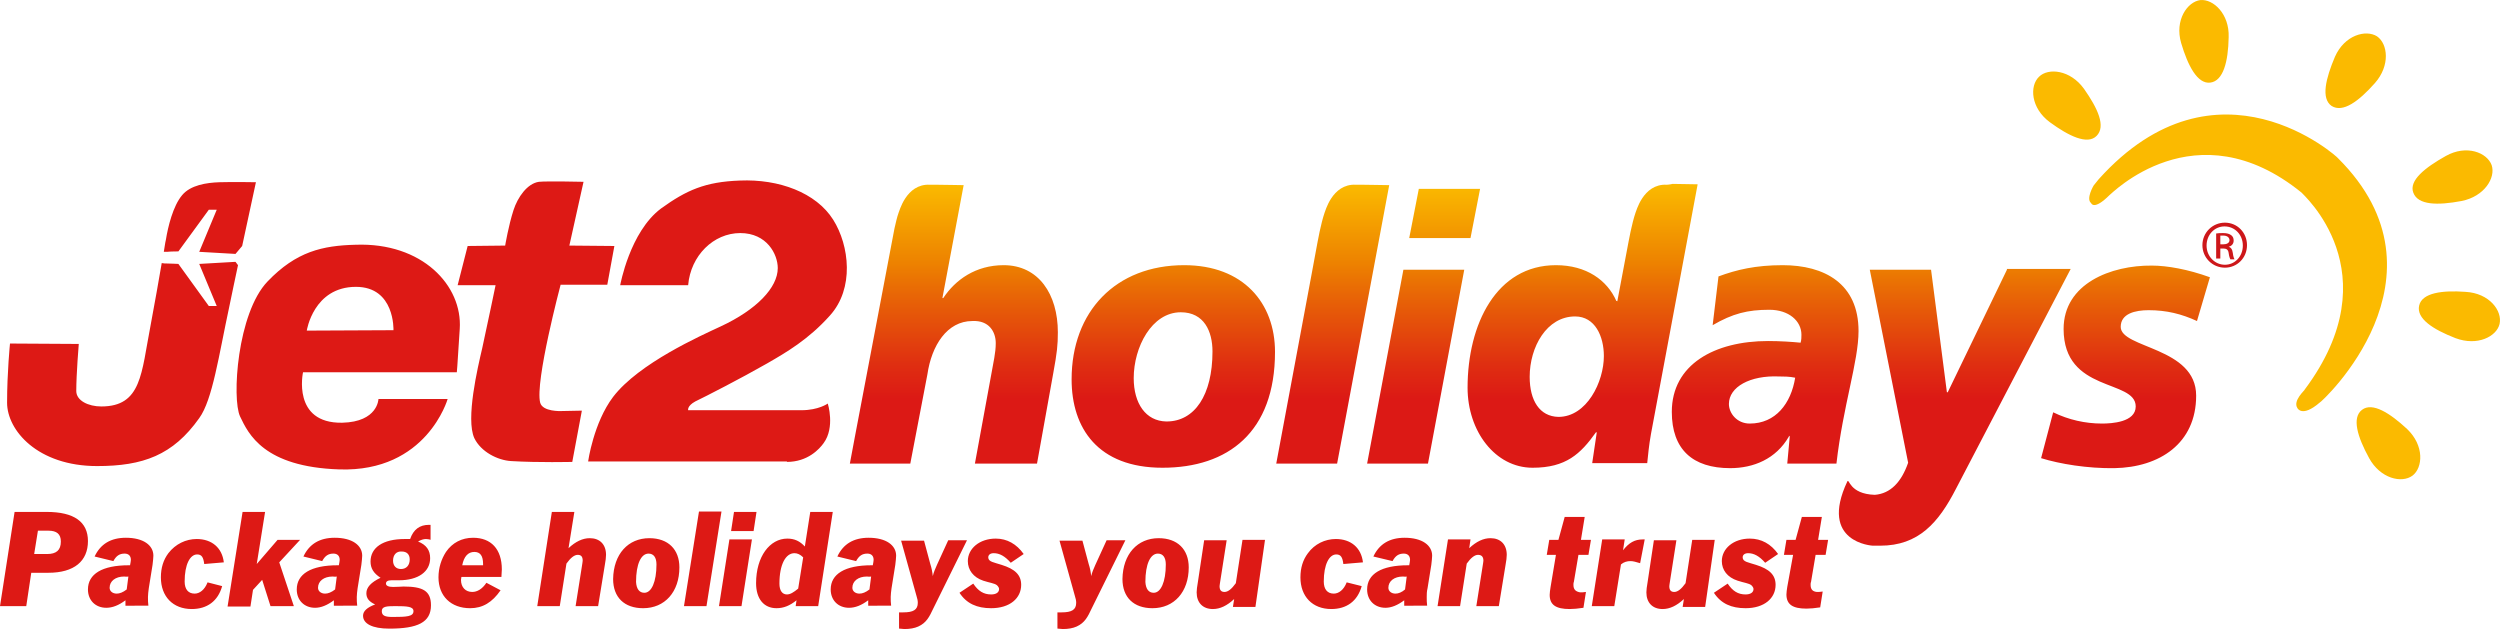
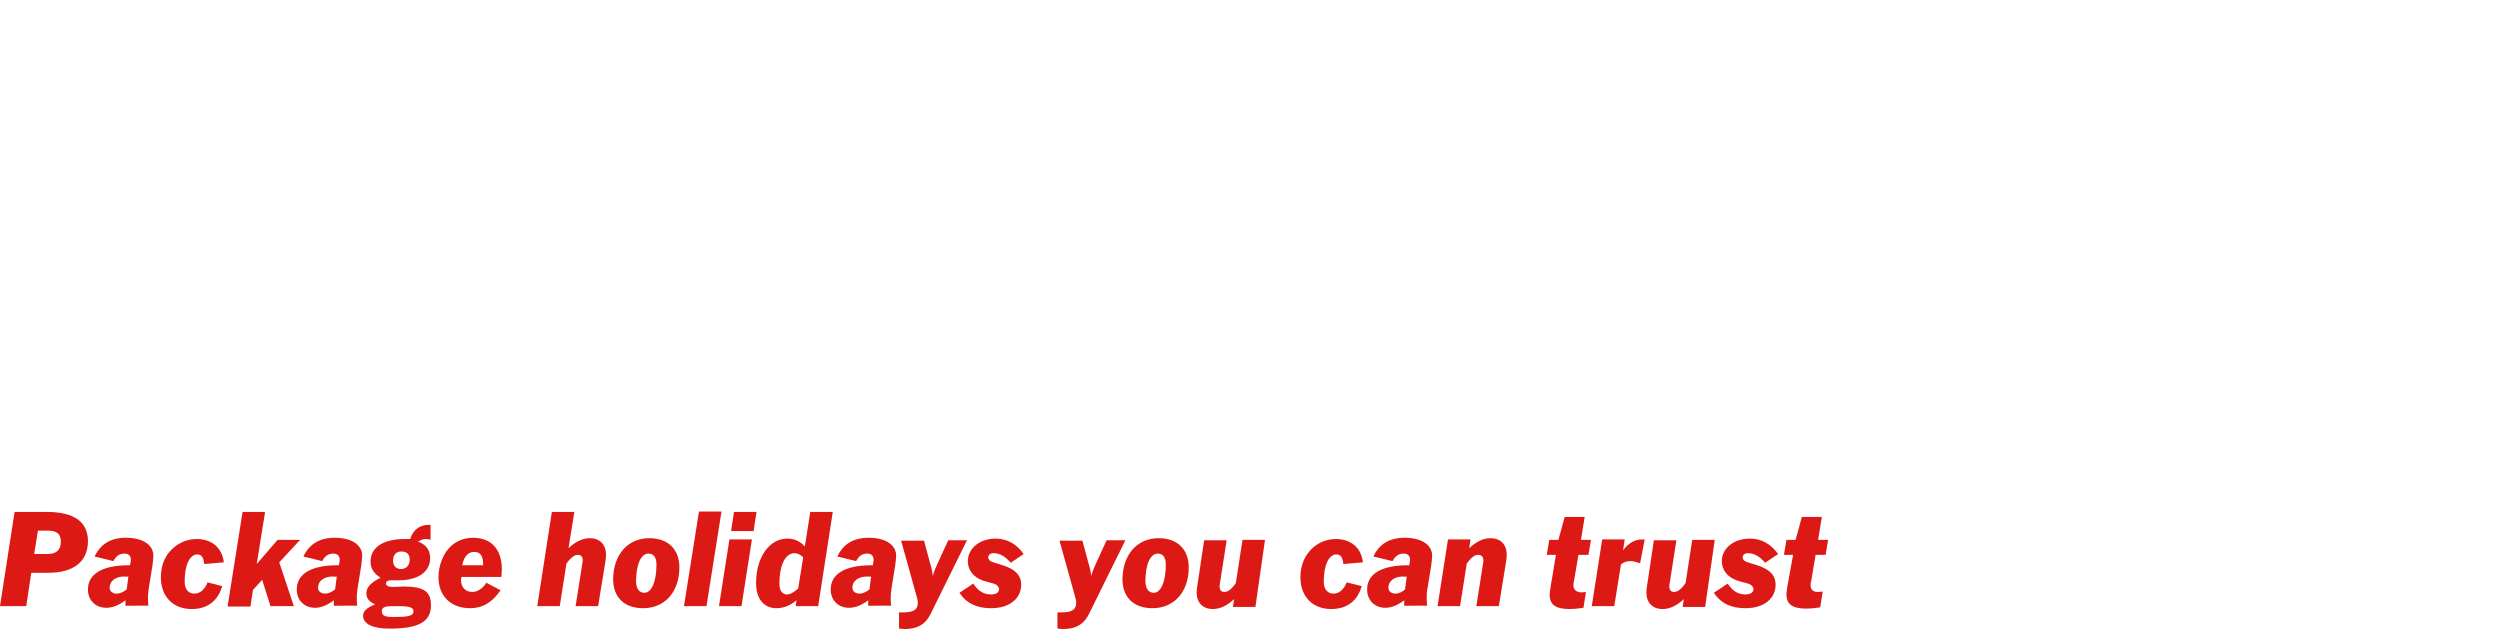
<svg xmlns="http://www.w3.org/2000/svg" xmlns:xlink="http://www.w3.org/1999/xlink" viewBox="-131.8 200.18 599.8 150.92" xml:space="preserve" style="enable-background:new -153 -46 652 652;" y="0px" x="0px" id="layer" version="1.1">
  <style type="text/css">
	.st0{fill:#DD1915;}
	.st1{clip-path:url(#SVGID_2_);fill:url(#SVGID_3_);}
	.st2{fill:#CD171A;}
	.st3{fill:#FBBA00;}
</style>
-   <path d="M-10.6,259.1c0,0,0.8-4.8,2-8.5c1-3.1,3.3-6.4,6.1-6.8c2-0.2,10.7,0,10.7,0l-3.4,15.3l10.8,0.1l-1.7,9.3H2.7  c0,0-6.2,23.3-4.9,28.3c0.6,2.2,5,2,5,2l5-0.1L5.5,311c0,0-8.1,0.2-14.7-0.2c-3.2-0.2-7.2-2.2-8.8-5.5c-2.1-4.6,0.8-16.9,1.9-21.6  c1.4-6.4,3.2-15.1,3.2-15.1h-9.1l2.4-9.4L-10.6,259.1z M57,311c5,0,7.8-3.1,8.8-4.5c2.8-3.8,1-9.5,1-9.5s-2.2,1.6-6.3,1.6  c-4.6,0-27.2,0-27.2,0s-0.3-1,1.7-2.1c2.5-1.2,10.9-5.5,17.2-9.1c4.7-2.7,10-5.8,15.1-11.5c5.9-6.5,4.7-16.8,0.8-23  c-4.1-6.5-13-9.8-22.4-9.4c-8.3,0.3-12.8,2.3-18.9,6.7c-7.5,5.6-9.8,18.4-9.8,18.4s6,0,7.8,0c4.2,0,6.7,0,8.5,0  c0.6-7.1,6.1-12.5,12.5-12.5c6.4,0,9,5.1,9,8.4c0,4.7-5.1,10-13.7,14c-4.7,2.2-19.6,8.8-25.8,16.9c-4.7,6.2-6,15.5-6,15.5H57z   M-37.4,279.4c0,0,0.4-10.4-9-10.4c-10.2,0-11.8,10.5-11.8,10.5L-37.4,279.4 M-46.5,258.9c16-0.6,25.7,9.8,25,20.2  c-0.6,9.7-0.7,10.4-0.7,10.4l-36.9,0c0,0-2.7,12.3,9.4,12.1c8.6-0.2,8.7-5.7,8.7-5.7l16.6,0c0,0-5,17.6-26,16.9  c-18.1-0.6-21.8-8.5-23.8-12.7c-2-4.2-0.7-24.8,6.6-32.4C-60.7,260.5-54.4,259.1-46.5,258.9 M-75.3,263l0.6,0.8  c-0.7,3.2-1.4,6.7-2.1,10c-2.5,11.6-4,22.3-7.2,26.7c-6.3,8.9-13.5,11.5-24.5,11.5c-14.3,0-21.6-8.6-21.6-15.2  c0-7.3,0.7-14.2,0.7-14.2l16.5,0.1c0,0-0.6,7.2-0.6,11.3c0,2.3,2.9,3.7,6,3.7c9.7,0,9.6-8,11.8-19.3c1.1-5.8,2-11.1,2.7-15.1  c0.5,0.1,0.9,0.1,1.3,0.1c0.8,0,2.7,0.1,2.7,0.1l7.3,10.1l1.9,0l-4.2-10.1L-75.3,263z M-79.1,243.9c3.2-0.1,8.7,0,8.7,0  s-1.4,6.6-3.3,15.3l-1.6,1.9l-8.7-0.5l4.2-10.1l-1.9,0l-7.3,10c0,0-1.9,0-2.7,0.1c-0.2,0-0.5,0-0.8,0c0.2-1.1,0.3-2.1,0.5-2.9  c0.5-3.1,1.7-8.1,3.9-10.7C-86.1,244.6-82.3,244-79.1,243.9" class="st0" />
  <g>
    <defs>
-       <path d="M204.9,264.9l-8.7,46.5h14.6l8.7-46.5H204.9z M349.7,264.9l-14.2,29.4h-0.2l-3.8-29.4h-14.7l9.2,46.3    c-1.6,4.6-4.2,7.4-8,7.7v0c-6.2-0.2-6.1-4.1-6.6-3.2c-6.9,14.7,6.1,15.4,6.1,15.4s0,0,0,0c0.6,0,1.2,0,1.8,0    c9.2,0,14-5.5,18.2-13.7l27.5-52.7H349.7z M140.2,290.9c0-7.4,4.3-15.8,11.3-15.8c5.6,0,7.6,4.6,7.6,9.4c0,10.5-4.3,16.8-11,16.8    c0,0-0.1,0-0.1,0C143.1,301.2,140.2,297,140.2,290.9 M125.3,291.2c0,11.7,6.3,21.2,21.8,21.2c15.7,0,27-8.5,27-27.8    c0-11.7-7.6-20.8-21.8-20.8C135.9,263.8,125.3,274.9,125.3,291.2 M283,297.1c0-4.1,5.1-6.9,12-6.6c0.9,0,2.6,0,3.9,0.3    c-1,6.2-4.7,11-10.9,11C284.9,301.8,283,299.3,283,297.1 M280.5,266.5l-1.4,11.7c4.8-2.8,8.4-3.7,13.6-3.7c4.7,0,7.7,2.7,7.7,6    c0,0.6,0,1.2-0.2,1.9c-2-0.2-4.9-0.4-7.8-0.4c-12.8,0-23.1,5.6-23.1,17c0,9,5,13.5,14,13.5c5.6,0,11-2.2,14.1-7.6v-0.2l0.2,0.2    l-0.6,6.5h11.8c1.6-14,5.3-24.5,5.3-31.8c0-11.4-8.2-15.8-18.2-15.8C289.4,263.8,284.8,264.9,280.5,266.5 M363.3,279.1    c0,15.4,17.3,12,17.3,18.6c0,3.8-5.8,4.1-8.1,4.1c-4,0-8-0.9-11.7-2.7l-2.9,11c4.5,1.4,11.2,2.5,17.6,2.4    c10.8-0.2,19.6-5.9,19.6-17.4c0-11.7-18.1-11.3-18.1-16.5c0-3.2,3.5-4,6.7-4c4.3,0,7.9,0.9,11.6,2.6l3.1-10.5    c-5.2-1.9-10.3-2.8-13.9-2.8C374.7,263.8,363.3,268.2,363.3,279.1 M208.6,245.5l-2.3,11.8H221l2.3-11.8H208.6z M91.3,244.5    c-5.8-0.3-7.4,6.7-7.5,6.7c-0.4,1.1-0.7,2.5-1,3.8l-9.5,50l-1.2,6.4h14.5l4.1-21.4c1-6.9,4.7-12.8,10.8-12.8    c4-0.2,5.6,2.6,5.6,5.3c0,2.4-0.6,4.7-1,7.1l-4,21.8H117l3.9-21.7c0.9-4.9,1.1-6.7,1.1-9.8c0-9.1-4.6-16.1-13-16.1    c-6.7,0-11.6,3.5-14.5,7.9h-0.2l5.1-27.1c-1.3,0-4.7-0.1-6.7-0.1C91.9,244.5,91.3,244.5,91.3,244.5 M193.5,244.5    c-5.8-0.3-7.4,6.7-7.5,6.7c-0.9,2.6-1.7,7.1-1.7,7.1l-1.5,8.1l-8.4,45H189l12.5-66.8c-1.4,0-4.7-0.1-6.6-0.1    C194,244.5,193.5,244.5,193.5,244.5 M235.2,290.6c0-7.2,4.1-14.5,10.9-14.5c4.8,0,6.9,4.8,6.9,9.5c0,6.2-4.1,14.6-10.9,14.6    C237.6,300.1,235.2,296.3,235.2,290.6 M268.1,244.5c-5.8-0.3-7.4,6.7-7.5,6.7c-0.9,2.6-1.7,7.1-1.7,7.1l-2.7,14.3l0-0.2H256    c-2.2-5-7.2-8.6-14.5-8.6c-14.3,0-21.2,14.2-21.2,29.4c0,10.4,6.6,19.2,15.6,19.2c8,0,11.5-3.3,15.2-8.5h0.2l-1.1,7.4h13.2    c0.2-1.9,0.4-4.2,0.9-7l11.2-59.9c-1.6,0-4.3-0.1-6-0.1C268.6,244.5,268.1,244.5,268.1,244.5" id="SVGID_1_" />
-     </defs>
+       </defs>
    <clipPath id="SVGID_2_">
      <use style="overflow:visible;" xlink:href="#SVGID_1_" />
    </clipPath>
    <linearGradient gradientTransform="matrix(0 27.122 27.122 0 -18951.66 3885.086)" y2="707.416" x2="-131.031" y1="707.416" x1="-134.229" gradientUnits="userSpaceOnUse" id="SVGID_3_">
      <stop style="stop-color:#FBBA00" offset="0" />
      <stop style="stop-color:#ED8200" offset="0.217" />
      <stop style="stop-color:#E86506" offset="0.308" />
      <stop style="stop-color:#DF2E11" offset="0.5" />
      <stop style="stop-color:#DC1915" offset="0.593" />
      <stop style="stop-color:#DC1915" offset="1" />
    </linearGradient>
-     <rect height="87" width="326.3" class="st1" y="244.2" x="72.1" />
  </g>
-   <path d="M402,253.6c3,0,5.3,2.4,5.3,5.4c0,3.1-2.4,5.4-5.3,5.4c-3,0-5.4-2.4-5.4-5.4C396.6,256,399,253.6,402,253.6  L402,253.6z M401.9,254.5c-2.4,0-4.3,2-4.3,4.6c0,2.6,2,4.6,4.4,4.6c2.4,0,4.3-2,4.3-4.6C406.3,256.5,404.4,254.5,401.9,254.5  L401.9,254.5z M400.9,262.2h-1v-6c0.5-0.1,1-0.1,1.7-0.1c0.9,0,1.5,0.2,1.9,0.5c0.4,0.3,0.6,0.7,0.6,1.3c0,0.8-0.5,1.3-1.2,1.5v0  c0.5,0.1,0.9,0.6,1,1.5c0.1,0.9,0.3,1.3,0.4,1.5h-1c-0.1-0.2-0.3-0.7-0.4-1.5c-0.1-0.8-0.5-1.1-1.3-1.1h-0.7V262.2z M400.9,258.8  h0.7c0.8,0,1.5-0.3,1.5-1c0-0.5-0.4-1.1-1.5-1.1c-0.3,0-0.5,0-0.7,0V258.8z" class="st2" />
  <path d="M-128.3,323h7.7c6.6,0,9.9,2.4,9.9,7c0,4.8-3.3,7.6-9.5,7.6h-4.1l-1.2,8h-6.3L-128.3,323z M-120.5,333.1  c2.2,0,3.3-0.9,3.3-3c0-1.8-1-2.6-3-2.6h-2.5l-0.9,5.6H-120.5z M-101.7,345.6l0-1.4c-1.6,1.2-3.1,1.8-4.6,1.8  c-2.6,0-4.4-1.8-4.4-4.4c0-3.7,3.4-5.8,9.8-5.8h0.3c0.1-0.6,0.2-1,0.2-1.3c0-1-0.6-1.5-1.5-1.5c-1.2,0-2,0.5-2.7,1.8l-4.5-1.1  c1.4-3,3.9-4.5,7.5-4.5c4.2,0,6.6,1.8,6.6,4.3c0,0.5-0.1,1.3-0.2,2.2l-0.9,5.6c-0.1,0.8-0.2,1.5-0.2,2.1c0,0.7,0,1.4,0.1,2.1H-101.7  z M-102,338.5c-2.1,0-3.5,1.1-3.5,2.7c0,0.8,0.7,1.4,1.7,1.4c0.7,0,1.5-0.3,2.4-1l0.4-3.1C-101.5,338.6-101.8,338.5-102,338.5   M-82,339.9c-0.7,1.8-1.9,2.7-3.1,2.7c-1.5,0-2.4-1-2.4-2.9c0-4.1,1.3-6.5,3-6.5c1.1,0,1.5,0.7,1.7,2.3l4.7-0.4  c-0.4-3.5-2.9-5.6-6.5-5.6c-2.6,0-5.1,1.2-6.8,3.4c-1.2,1.6-1.8,3.5-1.8,5.8c0,4.6,2.9,7.6,7.4,7.6c3.7,0,6.3-1.9,7.3-5.5L-82,339.9  z M-71.7,345.6l0.6-3.9l2.2-2.4l2,6.3h5.6l-3.5-10.5l5-5.4h-5.4l-5,5.8l2-12.5h-5.4l-3.6,22.7H-71.7z M-51.7,345.6l0-1.4  c-1.6,1.2-3.1,1.8-4.5,1.8c-2.6,0-4.4-1.8-4.4-4.4c0-3.7,3.4-5.8,9.8-5.8h0.3c0.1-0.6,0.2-1,0.2-1.3c0-1-0.6-1.5-1.5-1.5  c-1.2,0-2,0.5-2.7,1.8l-4.5-1.1c1.4-3,3.9-4.5,7.5-4.5c4.2,0,6.6,1.8,6.6,4.3c0,0.5-0.1,1.3-0.2,2.2l-0.9,5.6  c-0.1,0.8-0.2,1.5-0.2,2.1c0,0.7,0,1.4,0.1,2.1H-51.7z M-52,338.5c-2.1,0-3.5,1.1-3.5,2.7c0,0.8,0.7,1.4,1.7,1.4  c0.7,0,1.5-0.3,2.4-1l0.4-3.1C-51.4,338.6-51.7,338.5-52,338.5 M-28.4,329.7c-0.4-0.1-0.8-0.2-1.2-0.2c-0.6,0-1.2,0.2-1.9,0.6  c2,0.8,2.9,2.1,2.9,4c0,3.2-2.8,5.3-7.5,5.3c-0.7,0-1.2,0-1.8,0c-0.9,0-1.3,0.3-1.3,0.8s0.6,0.8,1.7,0.8c1.2,0,2.1-0.1,2.5-0.1  c4.6,0,6.6,1,6.6,4.5c0,4.1-3.2,5.6-10,5.6c-4.1,0-6.3-1.2-6.3-3.1c0-1.1,1-2,2.9-2.7c-1.5-0.7-2.1-1.5-2.1-2.7  c0-1.4,1.1-2.6,3.4-3.7c-1.7-1.1-2.4-2.3-2.4-3.9c0-3.3,2.9-5.4,8.2-5.4c0.4,0,0.8,0,1.3,0c0.8-2.3,2.3-3.4,4.5-3.4h0.4V329.7z   M-40.2,346.8c0,1.1,0.8,1.4,2.6,1.4c3.4,0,5-0.1,5-1.4c0-1.1-1.5-1.2-4.4-1.2C-39.1,345.6-40.2,345.7-40.2,346.8 M-37.5,334.7  c0,1.2,0.7,2,1.9,2c1.3,0,2.1-0.9,2.1-2.3c0-1.2-0.7-1.9-1.9-1.9C-36.7,332.4-37.5,333.3-37.5,334.7 M-11.7,341.8  c-2,2.9-4.3,4.3-7.3,4.3c-4.6,0-7.6-2.9-7.6-7.4c0-2.3,0.7-4.4,1.8-6.1c1.5-2.2,3.8-3.4,6.5-3.4c4.3,0,6.9,2.7,6.9,7.6  c0,0.6-0.1,1.2-0.1,1.8h-9.6c0,0.2-0.1,0.5-0.1,0.7c0,1.8,1.1,2.9,2.7,2.9c1.2,0,2.4-0.7,3.4-2.2L-11.7,341.8z M-15.9,335.5  c0-2-0.7-2.9-2.1-2.9c-1.5,0-2.5,1.1-2.9,3.2h5V335.5z M-2.9,345.6h5.4l1.6-10.2c1-1.4,1.9-2.1,2.7-2.1c0.8,0,1.2,0.4,1.2,1.4  c0,0.2-0.1,0.7-0.2,1.4l-1.5,9.5h5.4l1.6-9.8c0.2-1.1,0.3-1.9,0.3-2.5c0-2.5-1.5-4-3.9-4c-1.7,0-3.4,0.8-5.1,2.4l1.4-8.7H0.6  L-2.9,345.6z M24,329.3c4.5,0,7.2,2.7,7.2,7c0,5.9-3.5,9.8-8.7,9.8c-4.5,0-7.2-2.6-7.2-7C15.4,333.1,18.9,329.3,24,329.3   M22.8,342.4c1.7,0,2.9-2.6,2.9-6.8c0-1.7-0.7-2.6-1.9-2.6c-1.8,0-3,2.5-3,6.8C20.9,341.5,21.6,342.4,22.8,342.4 M37.7,345.6  l3.6-22.7h-5.4l-3.6,22.7H37.7z M40.7,345.6l2.5-16h5.4l-2.5,16H40.7z M43.6,327.6l0.7-4.6h5.4l-0.7,4.6H43.6z M64.5,345.6h-5.4  l0.2-1.4c-1.6,1.3-3.1,1.9-4.8,1.9c-3,0-4.9-2.2-4.9-6c0-6.4,3.3-10.7,7.5-10.7c1.7,0,3,0.6,4.2,1.9l1.3-8.3h5.4L64.5,345.6z   M58.8,332.9c-2.1,0-3.6,2.7-3.6,7.3c0,1.7,0.7,2.6,1.8,2.6c0.8,0,1.6-0.5,2.7-1.4l1.2-7.5C60.2,333.2,59.5,332.9,58.8,332.9   M76.5,345.6l0-1.4c-1.6,1.2-3.1,1.8-4.6,1.8c-2.6,0-4.4-1.8-4.4-4.4c0-3.7,3.4-5.8,9.8-5.8h0.3c0.1-0.6,0.2-1,0.2-1.3  c0-1-0.6-1.5-1.5-1.5c-1.2,0-2,0.5-2.7,1.8l-4.5-1.1c1.4-3,3.9-4.5,7.5-4.5c4.2,0,6.6,1.8,6.6,4.3c0,0.5-0.1,1.3-0.2,2.2l-0.9,5.6  c-0.1,0.8-0.2,1.5-0.2,2.1c0,0.7,0,1.4,0.1,2.1H76.5z M76.2,338.5c-2.1,0-3.5,1.1-3.5,2.7c0,0.8,0.7,1.4,1.7,1.4  c0.7,0,1.5-0.3,2.4-1l0.4-3.1C76.8,338.6,76.4,338.5,76.2,338.5 M84,351c0.4,0,0.8,0.1,1.2,0.1c1.3,0,2.4-0.2,3.3-0.6  c2-0.9,2.7-2.4,3.6-4.3l8.1-16.4h-4.5l-2.7,5.9c-0.4,0.9-0.8,1.8-1,2.7c-0.1-1-0.3-2-0.6-2.9l-1.5-5.6h-5.5l3.7,13.3  c0.2,0.6,0.3,1.1,0.3,1.6c0,1.7-1.1,2.3-3.5,2.3c-0.3,0-0.6,0-1,0V351z M98.4,342.4c1.7,2.6,4.2,3.7,7.6,3.7c4.5,0,7.2-2.4,7.2-5.6  c0-2.4-1.5-3.8-4.7-4.8c-1.8-0.6-3.2-0.7-3.2-1.8c0-0.6,0.5-1,1.3-1c1.4,0,2.7,0.7,4.1,2.3l3.1-2.1c-1.7-2.4-4-3.7-6.7-3.7  c-3.9,0-6.7,2.4-6.7,5.4c0,2.1,1.3,3.9,3.7,4.7c1.5,0.5,2.7,0.6,3.3,1.1c0.3,0.3,0.5,0.6,0.5,0.9c0,0.8-0.7,1.3-1.9,1.3  c-1.8,0-3.1-0.8-4.3-2.6L98.4,342.4z M122,351c0.4,0,0.8,0.1,1.2,0.1c1.3,0,2.4-0.2,3.3-0.6c2-0.9,2.7-2.4,3.6-4.3l8.1-16.4h-4.5  l-2.7,5.9c-0.4,0.9-0.8,1.8-1,2.7c-0.1-1-0.3-2-0.6-2.9l-1.5-5.6h-5.5l3.7,13.3c0.2,0.6,0.3,1.1,0.3,1.6c0,1.7-1.1,2.3-3.5,2.3  c-0.3,0-0.6,0-1,0V351z M146.2,329.3c4.5,0,7.2,2.7,7.2,7c0,5.9-3.5,9.8-8.7,9.8c-4.5,0-7.2-2.6-7.2-7  C137.6,333.1,141.1,329.3,146.2,329.3 M145,342.4c1.7,0,2.9-2.6,2.9-6.8c0-1.7-0.7-2.6-1.9-2.6c-1.8,0-3,2.5-3,6.8  C143.1,341.5,143.8,342.4,145,342.4 M171.7,329.7h-5.4l-1.6,10.4c-1,1.4-1.9,2.1-2.7,2.1c-0.8,0-1.2-0.4-1.2-1.4  c0-0.2,0.1-0.7,0.2-1.4l1.5-9.6h-5.4l-1.5,10c-0.2,1.1-0.3,2-0.3,2.5c0,2.5,1.5,4,3.9,4c1.7,0,3.4-0.8,5.1-2.4l-0.3,1.9h5.4  L171.7,329.7z M191.3,339.9c-0.7,1.8-1.9,2.7-3.1,2.7c-1.5,0-2.4-1-2.4-2.9c0-4.1,1.3-6.5,3-6.5c1.1,0,1.5,0.7,1.7,2.3l4.7-0.4  c-0.4-3.5-2.9-5.6-6.5-5.6c-2.6,0-5.1,1.2-6.7,3.4c-1.2,1.6-1.8,3.5-1.8,5.8c0,4.6,2.9,7.6,7.4,7.6c3.7,0,6.3-1.9,7.3-5.5  L191.3,339.9z M205.1,345.6l0-1.4c-1.6,1.2-3.1,1.8-4.5,1.8c-2.6,0-4.4-1.8-4.4-4.4c0-3.7,3.4-5.8,9.8-5.8h0.3  c0.1-0.6,0.2-1,0.2-1.3c0-1-0.6-1.5-1.5-1.5c-1.2,0-2,0.5-2.7,1.8l-4.6-1.1c1.4-3,3.9-4.5,7.5-4.5c4.2,0,6.6,1.8,6.6,4.3  c0,0.5-0.1,1.3-0.2,2.2l-0.9,5.6c-0.2,0.8-0.2,1.5-0.2,2.1c0,0.7,0,1.4,0.1,2.1H205.1z M204.8,338.5c-2.1,0-3.5,1.1-3.5,2.7  c0,0.8,0.7,1.4,1.7,1.4c0.7,0,1.5-0.3,2.3-1l0.4-3.1C205.4,338.6,205.1,338.5,204.8,338.5 M213.1,345.6h5.4l1.6-10.2  c1-1.4,1.9-2.1,2.7-2.1c0.8,0,1.3,0.4,1.3,1.4c0,0.2-0.1,0.7-0.2,1.4l-1.5,9.5h5.4l1.6-9.8c0.2-1.1,0.3-1.9,0.3-2.5  c0-2.5-1.5-4-3.9-4c-1.7,0-3.4,0.8-5.1,2.4l0.3-2.1h-5.4L213.1,345.6z M245.7,340.5c0-0.2,0-0.5,0.1-0.7l1.1-6.5h2.4l0.6-3.6h-2.4  l0.9-5.5h-4.8l-1.5,5.5h-2.2l-0.6,3.6h2.2l-1.3,7.8c-0.1,0.7-0.2,1.3-0.2,1.8c0,2.4,1.5,3.4,4.8,3.4c0.9,0,2-0.1,3.3-0.3l0.6-3.8  c-0.6,0.1-1,0.1-1.4,0.1C246.2,342.1,245.7,341.6,245.7,340.5 M250.1,345.6h5.4l1.6-10c0.7-0.6,1.5-0.8,2.3-0.8  c0.6,0,1.3,0.2,2.3,0.5l1.1-5.7c-0.2,0-0.3,0-0.5,0c-1.9,0-3.3,0.8-4.7,2.6l0.4-2.6h-5.4L250.1,345.6z M279.6,329.7h-5.4l-1.6,10.4  c-1,1.4-1.9,2.1-2.7,2.1c-0.8,0-1.2-0.4-1.2-1.4c0-0.2,0.1-0.7,0.2-1.4l1.5-9.6h-5.4l-1.5,10c-0.2,1.1-0.3,2-0.3,2.5  c0,2.5,1.5,4,3.9,4c1.7,0,3.4-0.8,5.1-2.4l-0.3,1.9h5.4L279.6,329.7z M279.4,342.4c1.7,2.6,4.2,3.7,7.6,3.7c4.5,0,7.2-2.4,7.2-5.6  c0-2.4-1.5-3.8-4.7-4.8c-1.8-0.6-3.2-0.7-3.2-1.8c0-0.6,0.5-1,1.3-1c1.4,0,2.7,0.7,4.1,2.3l3.1-2.1c-1.7-2.4-4-3.7-6.8-3.7  c-3.9,0-6.7,2.4-6.7,5.4c0,2.1,1.3,3.9,3.8,4.7c1.5,0.5,2.7,0.6,3.3,1.1c0.3,0.3,0.5,0.6,0.5,0.9c0,0.8-0.7,1.3-1.9,1.3  c-1.8,0-3.1-0.8-4.3-2.6L279.4,342.4z M302.6,340.5c0-0.2,0-0.5,0.1-0.7l1.1-6.5h2.4l0.6-3.6h-2.4l0.9-5.5h-4.8l-1.5,5.5h-2.2  l-0.6,3.6h2.2L297,341c-0.1,0.7-0.2,1.3-0.2,1.8c0,2.4,1.5,3.4,4.8,3.4c0.9,0,2-0.1,3.3-0.3l0.6-3.8c-0.6,0.1-1,0.1-1.4,0.1  C303.1,342.1,302.6,341.6,302.6,340.5" class="st0" />
-   <path d="M371.2,232.8c-2.2,2.2-6.7,0-11.2-3.3c-4.6-3.4-4.9-8.7-2.6-10.9c2.2-2.2,7.5-1.7,10.8,2.9  C371.5,226.2,373.5,230.5,371.2,232.8 M398.5,220c3.1-0.4,4.3-5,4.4-10.9c0.2-5.6-3.7-9.2-6.8-8.9c-3.1,0.4-6.2,4.8-4.6,10.3  C393.1,215.9,395.4,220.4,398.5,220 M427.6,225.6c2.7,1.7,6.5-1.1,10.4-5.5c3.7-4.2,3.1-9.4,0.5-11.2c-2.7-1.7-7.8-0.3-10.1,4.9  C426.2,219,425,223.8,427.6,225.6 M447.2,246.4c1.1,3,5.8,3.1,11.6,2c5.5-1.1,8.2-5.6,7.2-8.6c-1.1-3-6-5-11-2.2  C450,240.4,446.1,243.5,447.2,246.4 M448.6,273.5c-0.7,3.1,3.3,5.7,8.7,7.8c5.3,2,9.9-0.4,10.6-3.4c0.7-3.1-2.4-7.4-8.2-7.7  C454.2,269.8,449.3,270.4,448.6,273.5 M434.9,298.5c-2.5,1.9-1.1,6.5,1.7,11.6c2.7,4.9,7.8,6.1,10.4,4.2c2.5-1.9,2.9-7.2-1.3-11.2  C441.6,299.3,437.4,296.6,434.9,298.5 M370.5,244.7c0,0-1.9,3.2-0.6,4.2c0,0,0.6,1.9,4.4-1.9c0.2,0,20.6-21.3,46.1-0.6  c0,0.2,21.9,19,0.7,47.3c0.2,0-2.9,2.6-1.7,4.4c0,0,1.1,2.3,5.3-1.3c0.4,0,33.1-30.2,4.4-58.7c0.2,0-28.9-26.6-57.4,5.1L370.5,244.7  z" class="st3" />
</svg>